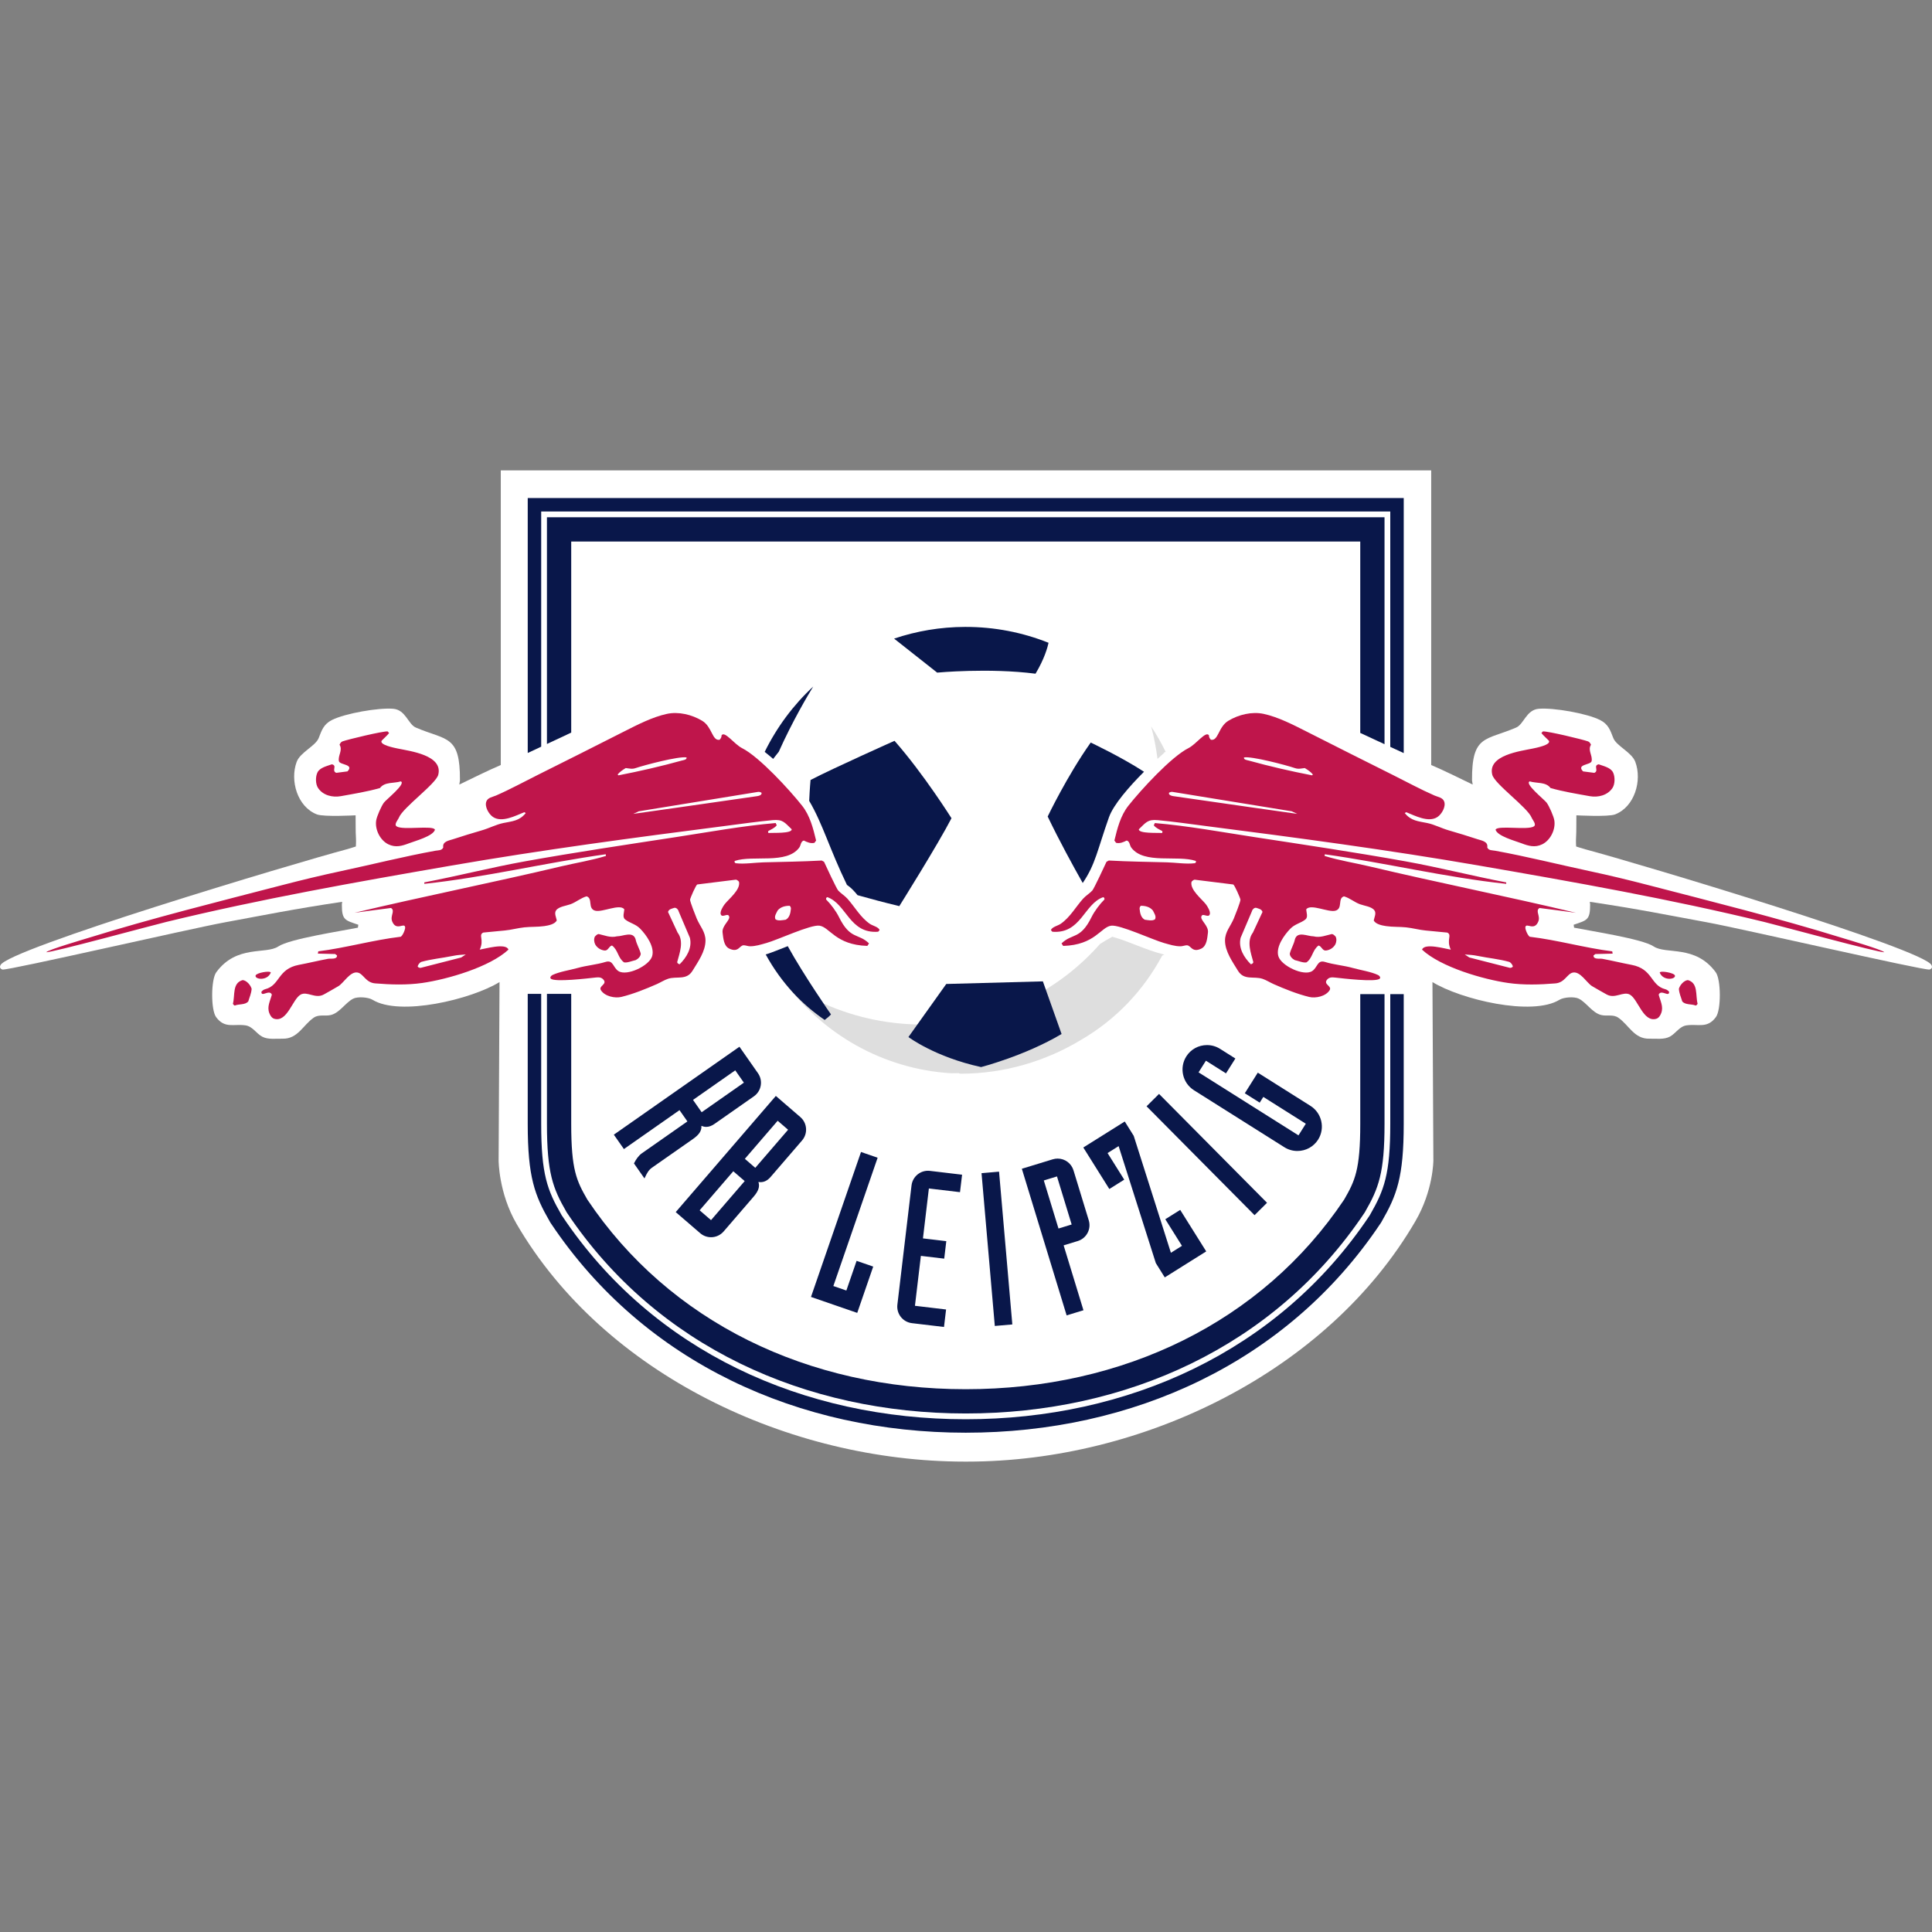
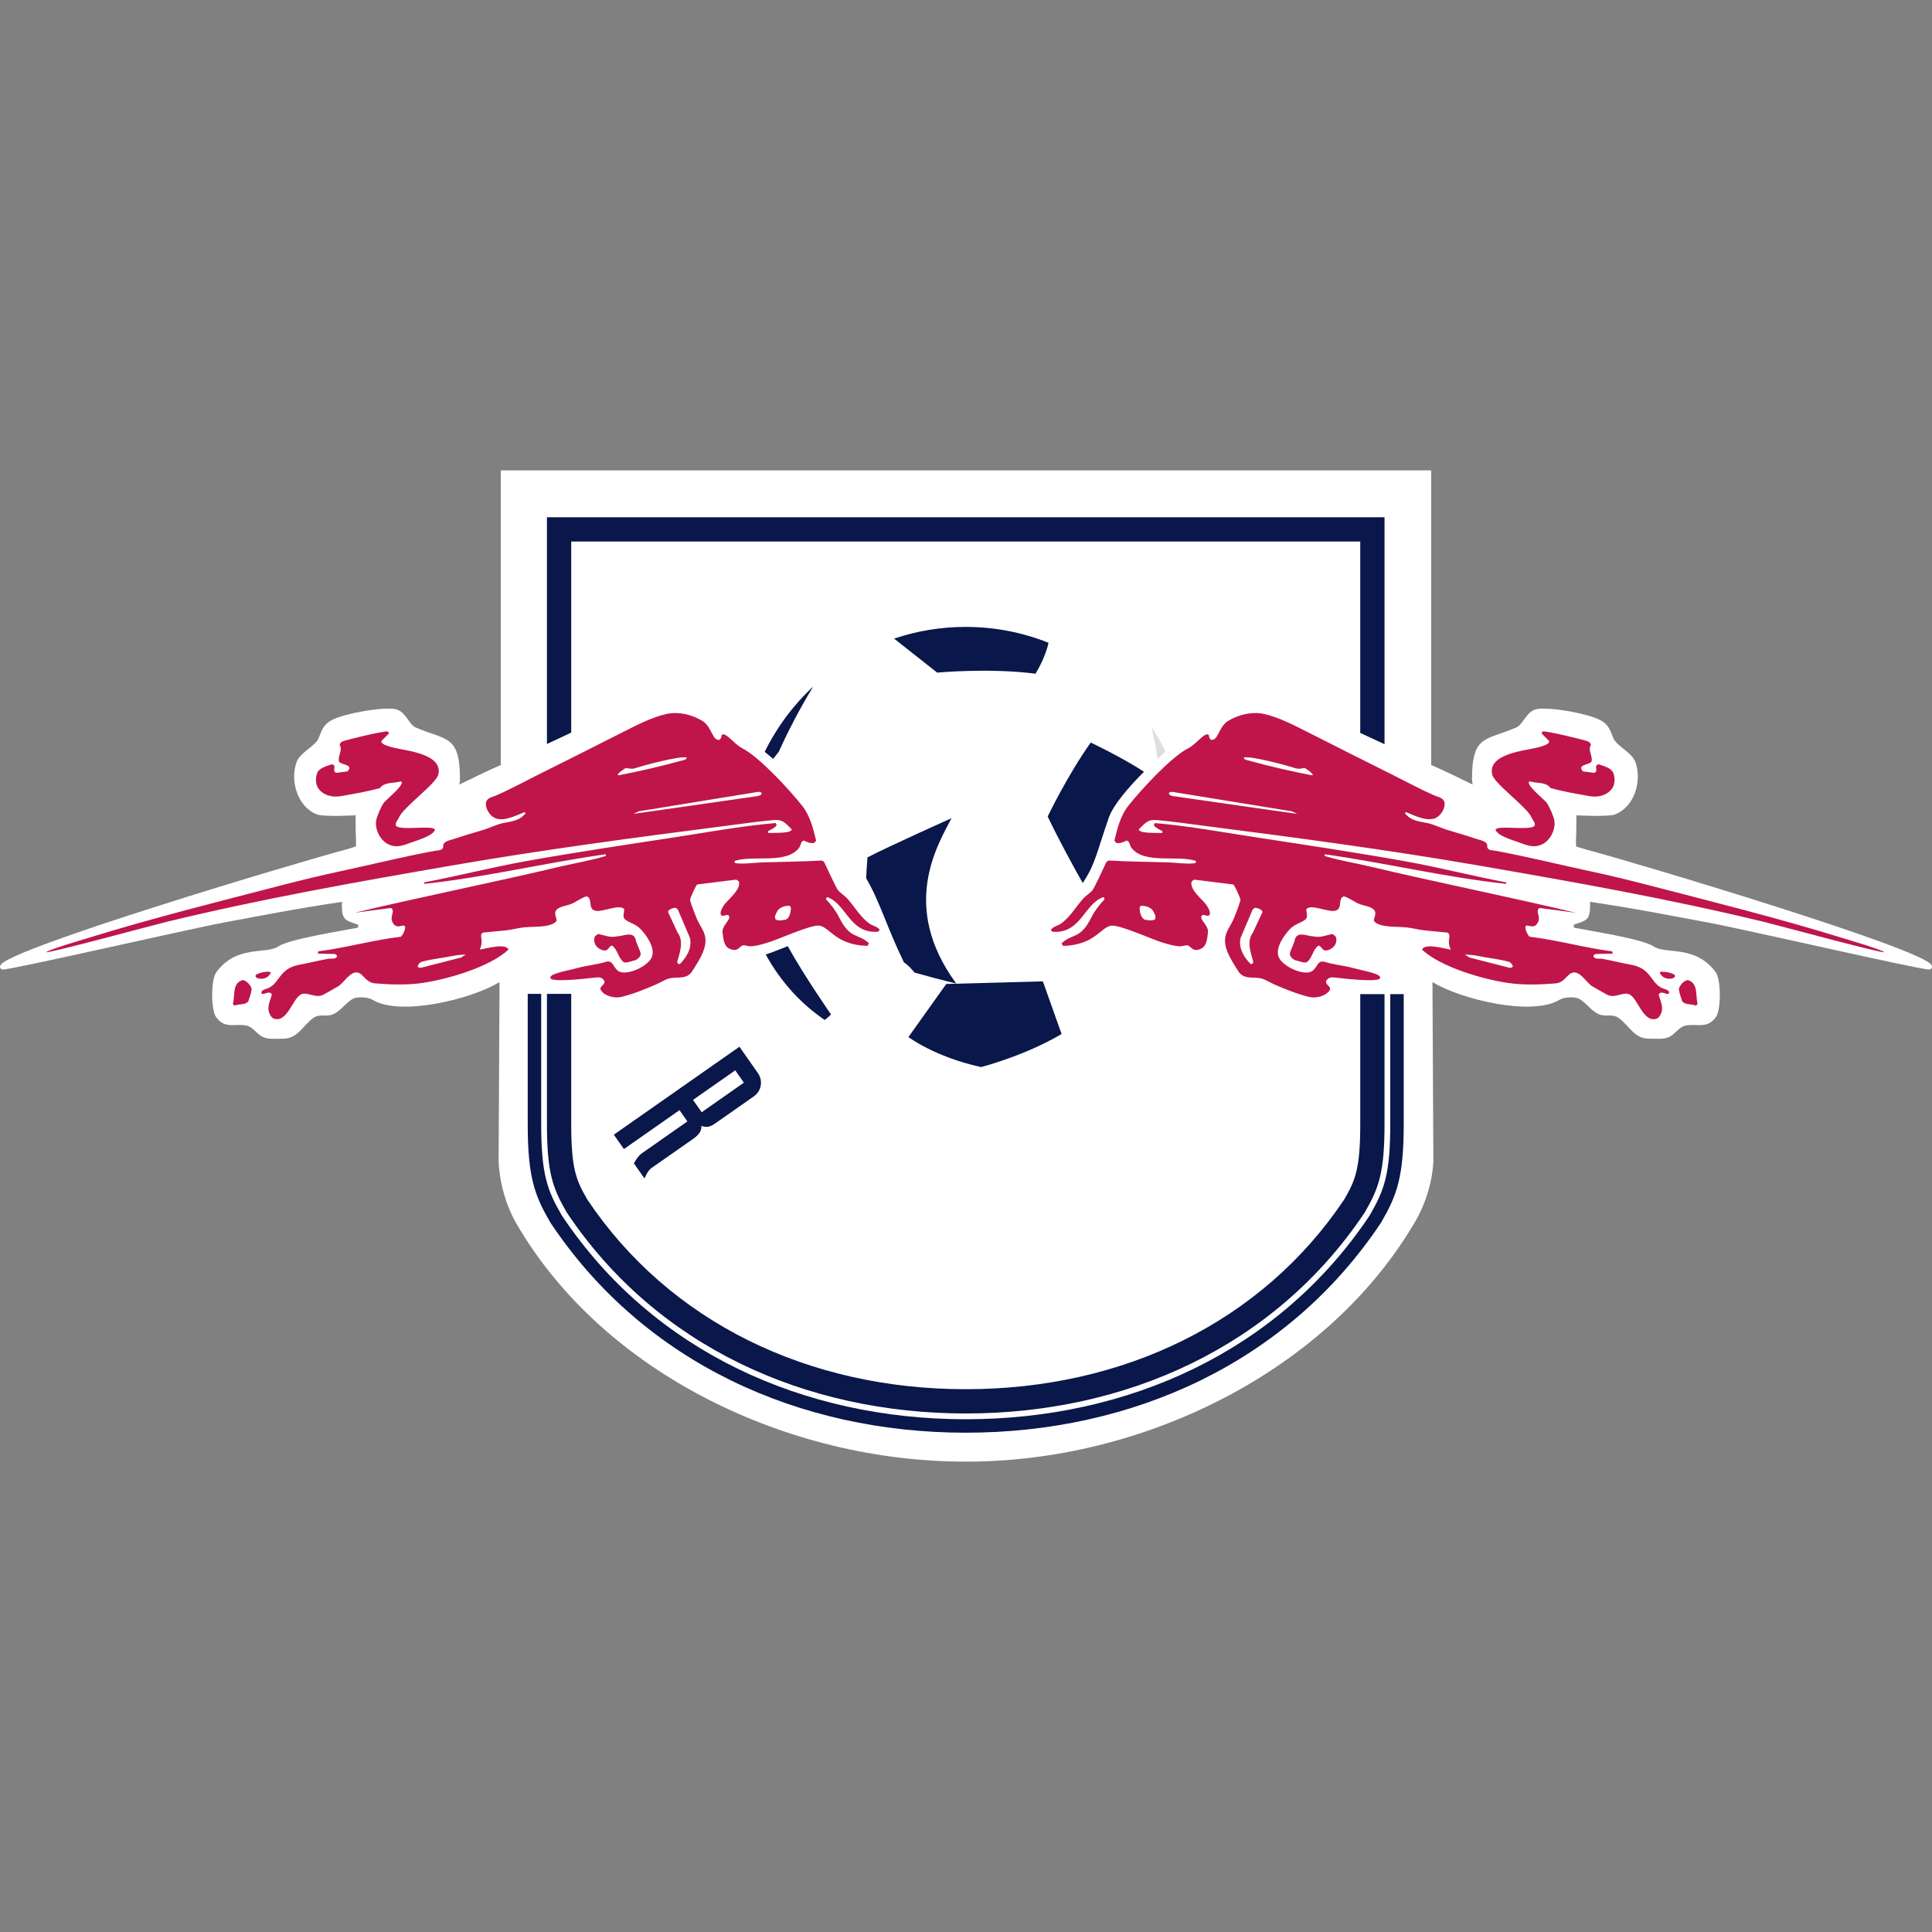
<svg xmlns="http://www.w3.org/2000/svg" version="1.1" id="Layer_2" x="0px" y="0px" width="400px" height="400px" viewBox="0 0 400 400" enable-background="new 0 0 400 400" xml:space="preserve">
  <rect x="0" y="0" width="400" height="400" fill="#808080" stroke="none" />
  <g>
    <g>
      <path fill="#FFFFFF" d="M296.316,97.392v60.998c2.559,1.086,6.088,2.836,8.589,4.046l-0.138-0.855    c-0.059-9.498,2.781-8.211,9.145-10.953c1.588-0.685,2.084-3.655,4.657-3.882c3.052-0.264,9.981,0.946,12.72,2.33    c1.697,0.858,2.101,2.114,2.719,3.707c0.649,1.685,3.827,2.947,4.569,4.961c1.43,3.85-0.13,9.288-4.184,10.866    c-1.424,0.558-8.021,0.191-8.021,0.191c-0.027,1.319,0.025,3.315-0.066,4.635c-0.05,0.665,0.015,1.817,0.015,1.817    s1.305,0.43,1.953,0.6c10.878,2.9,70.222,20.669,71.627,23.977c0.375,0.718-0.431,0.906-0.431,0.906    c-1.458,0.146-38.816-8.45-45.892-9.751c-8.03-1.475-14.322-2.775-24.414-4.275l0.057,0.568c0.014,3.268-0.698,3.246-3.408,4.182    l0.087,0.605c3.402,0.688,14.12,2.307,16.474,3.882c2.575,1.723,8.621-0.407,12.851,5.347c1.108,1.513,1.134,7.777,0.041,9.273    c-1.78,2.44-3.631,1.379-6.078,1.722c-1.485,0.211-2.221,1.66-3.451,2.329c-1.201,0.659-2.895,0.404-4.225,0.433    c-3.192,0.071-4.22-2.805-6.467-4.354c-1.085-0.747-2.382-0.245-3.581-0.561c-1.806-0.479-2.986-2.544-4.572-3.365    c-0.929-0.479-3.127-0.325-4.01,0.217c-5.685,3.498-20.513-0.096-26.306-3.663l0.19,36.947c0,0,0,6.18-3.728,12.575    c-18.176,31.213-56.497,49.74-92.73,49.763h-0.619c-36.233-0.022-74.549-17.989-92.727-49.201    c-3.727-6.396-3.727-13.137-3.727-13.137l0.188-36.947c-5.793,3.567-20.617,7.161-26.303,3.663    c-0.883-0.542-3.082-0.696-4.009-0.217c-1.587,0.821-2.765,2.887-4.572,3.365c-1.202,0.315-2.496-0.187-3.579,0.561    c-2.251,1.548-3.278,4.426-6.47,4.354c-1.334-0.028-3.021,0.227-4.224-0.433c-1.232-0.669-1.966-2.118-3.451-2.329    c-2.449-0.343-4.299,0.719-6.081-1.722c-1.09-1.496-1.068-7.761,0.044-9.273c4.228-5.754,10.272-3.624,12.85-5.347    c2.354-1.575,13.071-3.194,16.474-3.882l0.086-0.605c-2.712-0.936-3.424-0.914-3.408-4.182l0.058-0.568    c-10.094,1.5-16.387,2.8-24.414,4.275c-7.077,1.301-44.436,9.897-45.893,9.751c0,0-0.807-0.188-0.432-0.906    c1.407-3.308,60.747-21.077,71.63-23.977c0.646-0.17,1.952-0.6,1.952-0.6s0.063-1.152,0.015-1.817    c-0.094-1.319-0.042-3.315-0.07-4.635c0,0-6.591,0.367-8.021-0.191c-4.053-1.578-5.61-7.017-4.183-10.866    c0.745-2.014,3.917-3.276,4.57-4.961c0.619-1.593,1.022-2.849,2.717-3.707c2.739-1.384,9.669-2.594,12.722-2.33    c2.572,0.227,3.069,3.198,4.657,3.882c6.365,2.741,9.203,1.455,9.142,10.953l-0.134,0.855c2.5-1.209,6.029-2.96,8.587-4.046    V97.392H296.316z" />
    </g>
    <g>
      <g>
-         <path fill="#09174A" d="M203.216,242.893l2.748,31.632l3.627-0.315l-2.748-31.632L203.216,242.893z M178.263,238.506     l-10.357,30.01l9.576,3.303l3.308-9.587l-3.441-1.188l-2.12,6.143l-2.692-0.929l9.166-26.564L178.263,238.506z M188.721,245.435     l-2.929,24.682c-0.225,1.886,1.126,3.604,3.012,3.829l6.64,0.788l0.431-3.619l-6.445-0.765l1.227-10.336l4.833,0.575l0.43-3.619     l-4.833-0.575l1.227-10.335l6.444,0.766l0.43-3.617l-6.641-0.791C190.628,242.19,188.942,243.566,188.721,245.435z      M271.312,228.953l-10.899-6.872l-2.689,4.265l3.083,1.944l0.748-1.187l8.8,5.551l-1.518,2.409l-20.688-13.044l1.521-2.411     l4.159,2.623l1.94-3.078l-3.173-2.003c-0.808-0.509-1.738-0.778-2.693-0.778c-1.763,0-3.369,0.881-4.297,2.357     c-1.489,2.362-0.777,5.496,1.585,6.99l18.721,11.803c0.806,0.508,1.736,0.776,2.691,0.776c1.763,0,3.367-0.881,4.3-2.355     C274.389,233.581,273.677,230.444,271.312,228.953z M239.967,226.483l-2.584,2.563l22.22,22.401l0.139,0.141l2.584-2.563     l-22.22-22.401L239.967,226.483z M241.264,252.43l3.45,5.506l-2.29,1.438l-7.7-24.214l-1.853-2.965l-8.583,5.382l5.388,8.594     l3.087-1.935l-3.453-5.506l2.29-1.437l7.701,24.214l1.852,2.965l8.583-5.382l-5.388-8.594L241.264,252.43z M222.258,242.315     c-0.445-1.46-1.768-2.443-3.287-2.443c-0.341,0-0.681,0.053-1.013,0.152l-6.396,1.955l9.216,30.17l0.059,0.189l3.481-1.063     l-4.104-13.438l2.915-0.89c0.883-0.271,1.605-0.864,2.036-1.677c0.431-0.81,0.519-1.743,0.247-2.627L222.258,242.315z      M219.148,254.352l-3.038-9.951l2.726-0.833l3.04,9.951L219.148,254.352z" />
-       </g>
+         </g>
    </g>
    <g>
      <path fill="#09174A" d="M117.329,251.009l0.097,0.142c18.578,27.737,49.428,41.494,82.52,41.494    c33.097,0,63.942-13.757,82.524-41.494l0.095-0.141l0.083-0.15c2.784-4.837,4.004-8.021,4.004-18.169v-26.866h-5.024v26.866    c0,9.545-1.107,11.792-3.331,15.666c-17.006,25.386-45.754,39.264-78.351,39.264s-61.343-13.878-78.345-39.264    c-2.225-3.874-3.336-6.121-3.336-15.666v-26.918h-5.024v26.918c0,10.144,1.219,13.329,4.004,18.168L117.329,251.009z" />
    </g>
    <g>
-       <polygon fill="#09174A" points="112.048,154.59 112.048,105.903 287.841,105.903 287.841,154.629 290.628,155.92 290.628,103.117     109.261,103.117 109.261,155.897   " />
-     </g>
+       </g>
    <g>
      <polygon fill="#09174A" points="113.239,107.097 113.239,154.032 118.264,151.678 118.264,112.122 281.626,112.122     281.626,151.745 286.651,154.077 286.651,107.097   " />
    </g>
    <g>
      <path fill="#09174A" d="M287.841,205.825v26.866c0,10.439-1.268,13.733-4.157,18.763l-0.106,0.187l-0.118,0.175    c-18.804,28.072-50.02,42.024-83.515,42.024c-33.493,0-64.71-13.952-83.509-42.024l-0.121-0.175l-0.105-0.187    c-2.896-5.033-4.162-8.327-4.162-18.763v-26.918h-2.788v26.918c0,11.056,1.452,14.79,4.533,20.155l0.153,0.266l0.172,0.257    c19.315,28.841,51.401,43.257,85.825,43.257c34.426,0,66.51-14.415,85.829-43.257l0.171-0.257l0.152-0.266    c3.079-5.36,4.531-9.095,4.531-20.155v-26.866H287.841z" />
    </g>
    <g>
      <path fill-rule="evenodd" clip-rule="evenodd" fill="#09174A" d="M199.822,129.795c6.102-0.015,11.93,1.154,17.269,3.286    c-0.182,0.857-0.829,3.302-2.697,6.4c-9.636-1.239-20.362-0.224-20.362-0.224l-8.917-7.039    C189.731,130.658,194.676,129.808,199.822,129.795L199.822,129.795z" />
    </g>
    <g>
-       <path fill="#DEDEDE" d="M240.781,197.564c-3.595-0.898-6.918-2.624-10.489-3.621c-1.041,0.556-1.855,1.054-2.549,1.495    c-3.968,4.499-8.786,8.305-14.293,11.155c-13.223,7.104-29.479,7.215-42.947,1.164c-2.897-1.3-5.672-2.872-8.253-4.736    c7.866,10.938,20.392,18.303,34.672,19.189c0.521-0.007,1.044-0.016,1.56-0.026c0.104,0.072,0.231,0.116,0.397,0.116    c9.028,0,17.686-2.594,25.043-7.066c7.011-4.093,12.764-10.044,16.697-17.389l0.447-0.205    C240.968,197.619,240.876,197.589,240.781,197.564z" />
-     </g>
+       </g>
    <g>
      <path fill="#09174A" d="M216.912,169.05c2.394,5.003,5.283,10.275,7.254,13.764c2.651-3.889,3.046-6.868,5.437-13.618    c0.93-2.615,4.193-6.354,7.252-9.413c-4.704-3.064-11.033-6.044-11.033-6.044C220.959,160.586,216.912,169.05,216.912,169.05z" />
    </g>
    <g>
      <path fill="#09174A" d="M168.364,142.145c-4.125,3.831-7.532,8.417-10.044,13.523c0.621,0.493,1.203,0.976,1.755,1.453    c0.381-0.495,0.767-0.99,1.166-1.489C164.1,149.257,167.279,143.912,168.364,142.145z" />
    </g>
    <g>
-       <path fill="#09174A" d="M196.995,169.406c0,0-5.763-9.18-11.794-16.027c0,0-12.701,5.669-17.385,8.106c0,0-0.163,1.644-0.28,4.325    c2.832,4.811,4.211,9.969,7.814,17.395c0.864,0.581,1.552,1.333,2.194,2.13c2.51,0.71,5.422,1.488,8.647,2.268    C186.191,187.604,194.204,174.817,196.995,169.406z" />
+       <path fill="#09174A" d="M196.995,169.406c0,0-12.701,5.669-17.385,8.106c0,0-0.163,1.644-0.28,4.325    c2.832,4.811,4.211,9.969,7.814,17.395c0.864,0.581,1.552,1.333,2.194,2.13c2.51,0.71,5.422,1.488,8.647,2.268    C186.191,187.604,194.204,174.817,196.995,169.406z" />
    </g>
    <g>
      <path fill-rule="evenodd" clip-rule="evenodd" fill="#09174A" d="M195.914,203.721l20.002-0.541l3.873,10.9    c-7.563,4.498-16.661,6.846-16.661,6.846c-9.556-2.076-15.046-6.218-15.046-6.218L195.914,203.721L195.914,203.721z" />
    </g>
    <g>
      <path fill="#09174A" d="M163.097,195.892c-1.671,0.66-3.273,1.304-4.242,1.616c-0.113,0.037-0.23,0.074-0.324,0.1    c1.632,2.984,3.536,5.597,5.65,7.899c1.998,2.173,4.2,4.044,6.557,5.664c0.45-0.335,0.952-0.743,1.31-1.143    C172.048,210.029,166.389,201.883,163.097,195.892z" />
    </g>
    <g>
      <path fill-rule="evenodd" clip-rule="evenodd" fill="#BF154B" d="M50.248,202.915c-2.202,0.604-1.554,3.148-2.028,4.915    c0.086,0.13,0.259,0.389,0.432,0.347c0.818-0.347,2.155-0.087,2.758-0.863c0.26-0.905,0.603-1.554,0.69-2.587    C51.885,203.951,51.066,203,50.248,202.915z M275.747,193.382c-1.207,0.262-2.415,0.82-3.796,0.477    c-1.246,0-3.276-1.122-3.837,0.561c-0.216,1.078-0.818,1.984-1.076,3.02c0,0.559,0.515,1.078,1.032,1.336    c0.777,0.172,1.727,0.604,2.421,0.474c1.29-0.905,1.205-2.543,2.498-3.492c0.688,0.172,0.774,1.123,1.551,1.036    c0.776-0.087,1.551-0.563,1.94-1.295c0.215-0.474,0.302-1.078,0.043-1.597C276.309,193.686,276.09,193.427,275.747,193.382z     M317.104,169.28c0.176,0.451,1.071,1.406,0.475,1.812c-1.258,0.854-7.59-0.29-7.938,0.69c0.355,1.328,4.123,2.333,5.349,2.803    c1.445,0.551,2.786,0.962,4.313,0.216c1.705-0.834,2.81-3.09,2.502-4.96c-0.142-0.859-1.067-2.958-1.594-3.664    c-0.497-0.662-4.663-3.956-3.492-4.401c1.403,0.45,3.318,0.047,4.31,1.381c2.622,0.742,5.424,1.199,8.11,1.682    c1.722,0.312,3.681-0.168,4.698-1.682c0.557-0.827,0.56-2.345,0.129-3.234c-0.497-1.02-2.015-1.325-2.977-1.682    c-1.206,0.262,0.133,1.316-0.901,1.769l-2.332-0.301c-1.466-1.513,1.594-1.304,1.768-2.115c0.251-1.173-0.856-2.255-0.127-3.405    c-0.132-0.282-0.298-0.58-0.604-0.691c-1.203-0.43-8.37-2.145-9.361-2.069l-0.3,0.345c0.286,0.398,1.496,1.494,1.552,1.595    c0.479,0.863-2.742,1.482-3.275,1.595c-2.575,0.543-9.463,1.368-8.451,5.434C309.426,162.31,316.268,167.172,317.104,169.28z     M70.559,164.839c2.683-0.483,5.485-0.94,8.107-1.682c0.989-1.334,2.906-0.931,4.312-1.381c1.168,0.445-2.999,3.739-3.494,4.401    c-0.526,0.706-1.451,2.804-1.595,3.664c-0.308,1.87,0.799,4.126,2.503,4.96c1.525,0.746,2.869,0.335,4.312-0.216    c1.225-0.47,4.992-1.475,5.348-2.803c-0.345-0.98-6.678,0.164-7.936-0.69c-0.598-0.406,0.296-1.361,0.475-1.812    c0.834-2.108,7.677-6.97,8.149-8.882c1.01-4.066-5.875-4.891-8.451-5.434c-0.533-0.112-3.754-0.731-3.278-1.595    c0.056-0.101,1.266-1.197,1.552-1.595l-0.303-0.345c-0.986-0.075-8.155,1.64-9.356,2.069c-0.308,0.112-0.475,0.41-0.604,0.69    c0.727,1.151-0.381,2.233-0.128,3.406c0.173,0.811,3.233,0.602,1.768,2.115l-2.328,0.301c-1.039-0.453,0.299-1.507-0.905-1.769    c-0.963,0.356-2.48,0.662-2.977,1.682c-0.433,0.889-0.427,2.407,0.129,3.234C66.874,164.671,68.833,165.15,70.559,164.839z     M56.068,201.362c-0.146-0.453-2.993,0.05-3.148,0.604C52.689,202.772,55.338,203.172,56.068,201.362z M343.625,201.362    c0.732,1.811,3.378,1.41,3.15,0.604C346.617,201.412,343.771,200.909,343.625,201.362z M349.446,202.915    c-0.818,0.085-1.639,1.036-1.853,1.812c0.085,1.033,0.431,1.682,0.691,2.587c0.602,0.776,1.938,0.517,2.759,0.863    c0.173,0.042,0.343-0.217,0.431-0.347C351.001,206.063,351.647,203.519,349.446,202.915z M381.332,194.163    c-13.245-4.096-26.667-7.434-40.078-10.915c-4.017-1.042-8.06-2.021-12.115-2.885c-6.507-1.389-13.049-3.045-19.587-4.229    c-0.59-0.108-1.348-0.01-1.632-0.686c0.221-1.221-1.151-1.417-1.984-1.686c-1.993-0.645-3.971-1.274-5.993-1.846    c-1.474-0.419-2.958-1.208-4.441-1.515c-1.871-0.387-3.354-0.425-4.661-2.069l0.303-0.175c1.773,0.705,4.618,2.226,6.467,0.993    c0.883-0.585,1.803-2.161,1.381-3.231c-0.313-0.807-1.3-0.912-1.98-1.21c-2.907-1.266-5.755-2.827-8.595-4.241    c-6.003-2.988-11.986-6.01-17.971-9.04c-2.724-1.378-5.807-2.971-8.798-3.622c-2.438-0.531-5.208,0.143-7.329,1.422    c-2.104,1.268-2.052,4.243-3.623,3.926c-0.228-0.248-0.419-0.56-0.39-0.907c-0.637-1.005-2.622,1.823-4.229,2.631    c-3.582,1.801-9.877,8.678-12.462,11.944c-1.629,2.062-2.287,4.697-2.89,7.202l0.347,0.473c0.787,0.19,1.512-0.133,2.196-0.473    c0.656,0.167,0.597,0.988,0.952,1.464c2.612,3.523,9.566,1.476,13.371,2.761c0.054,0.232,0,0.442-0.259,0.474    c-1.707,0.218-3.962-0.138-5.704-0.184c-4.024-0.106-8.052-0.154-12.066-0.376l-0.472,0.258c-0.378,0.825-2.585,5.562-2.935,5.949    c-0.539,0.595-1.334,1.05-1.907,1.688c-1.558,1.741-2.688,3.856-4.648,5.211c-0.588,0.405-1.762,0.627-2.024,1.292l0.3,0.346    c5.938,0.481,6.542-5.748,10.521-7.157c0.22,0.044,0.307,0.276,0.261,0.476c-0.985,0.987-2.053,2.406-2.676,3.664    c-2.321,4.706-3.975,3.271-6.206,5.436l0.343,0.517c6.578-0.192,7.777-3.89,9.922-4.188c1.828-0.252,8.687,2.957,10.954,3.583    c1.133,0.312,2.259,0.698,3.454,0.681c0.403-0.007,0.94-0.219,1.288-0.207c0.877,0.029,1.052,1.599,2.973,0.689    c1.156-0.548,1.238-2.198,1.381-3.32c0.175-1.352-1.499-2.503-1.381-3.237c0.172-1.036,1.475,0.352,1.769-0.562    c0.181-0.548-0.494-1.652-0.818-2.069c-0.866-1.106-3.307-2.999-2.976-4.612c0.033-0.152,0.493-0.493,0.649-0.473l7.978,0.991    c0.276,0.034,1.494,2.863,1.509,3.147c0.021,0.43-1.141,3.349-1.381,3.923c-0.664,1.587-1.832,2.741-1.811,4.574    c0.022,2.253,1.543,4.345,2.671,6.207c1.255,2.069,3.271,1.086,5.093,1.684c0.748,0.247,1.553,0.764,2.292,1.091    c2.312,1.016,4.912,2.065,7.364,2.661c1.35,0.324,3.432-0.127,4.226-1.38c0.58-0.915-1.377-1.194-0.515-2.2    c0.459-0.536,1.034-0.501,1.682-0.431c1.383,0.152,8.485,1.014,9.229,0.214c0.248-0.266-0.127-0.627-0.346-0.734    c-1.433-0.691-3.643-1.022-5.218-1.461c-1.903-0.536-3.875-0.67-5.778-1.251c-1.621-0.498-1.52,1.163-2.675,1.897    c-1.742,1.114-6.417-1.107-6.986-3.106c-0.547-1.925,1.21-4.355,2.46-5.652c0.979-1.019,2.182-1.163,3.15-1.94    c0.609-0.491,0.172-1.468,0.17-2.111c0.956-1.2,4.561,0.709,6.036,0.301c1.599-0.443,0.404-2.558,1.772-2.971    c1.194,0.34,2.148,1.206,3.316,1.634c0.867,0.32,2.406,0.481,2.977,1.251c0.459,0.611-0.012,1.463-0.13,2.112    c0.422,0.795,1.763,1.044,2.587,1.166c1.328,0.195,2.773,0.115,4.125,0.256c1.35,0.142,2.702,0.527,4.028,0.65l4.483,0.432    c1.08,0.517-0.261,1.445,0.732,3.534c-1.063-0.154-5.448-1.459-5.952,0c3.874,3.61,12.65,6.158,17.854,6.902    c3.184,0.455,6.55,0.348,9.746,0.085c1.988-0.163,2.408-1.994,3.623-2.242c1.549-0.312,2.899,2.165,3.968,2.804    c0.994,0.595,2.012,1.157,3.018,1.724c1.771,0.998,3.449-0.732,4.83,0.043c1.688,0.953,2.744,5.76,5.432,5.004    c0.546-0.154,0.846-0.685,1.037-1.164c0.533-1.348-0.191-2.557-0.517-3.84c0.503-1.188,2.22,0.654,2.155-0.604    c-0.223-0.239-0.453-0.436-0.776-0.519c-3.128-0.797-2.516-4.196-6.986-5.044c-2.01-0.379-4.018-0.871-6.038-1.25    c-0.567-0.107-1.871,0.2-1.852-0.688l0.387-0.302l3.579-0.087l-0.085-0.472c-5.729-0.718-11.346-2.345-17.075-3.022    c-0.431-0.252-0.978-1.576-0.908-1.982c0.167-1.047,1.821,0.897,2.676-1.168c0.493-1.197-0.696-2.216,0.256-2.802    c2.518,0.322,5.033,0.639,7.546,0.993c-14.219-3.394-28.566-6.238-42.778-9.612c-3.086-0.733-6.236-1.219-9.27-2.159l0.042-0.343    c12.544,1.759,24.964,4.784,37.561,6.122v-0.302c-6.967-1.328-13.857-3.1-20.834-4.356c-10.394-1.871-20.866-3.426-31.309-5.027    c-6.813-1.046-13.734-2.317-20.605-2.905l-0.218,0.475c0.458,0.565,1.104,0.829,1.726,1.165c0.09,0.137,0.096,0.321-0.044,0.431    c-0.871-0.093-4.782,0.158-4.788-0.774c1.452-1.378,1.811-2.097,3.924-1.899c3.29,0.306,6.601,0.789,9.878,1.208    c18.87,2.421,37.875,4.949,56.619,8.195c19.775,3.42,39.563,6.929,59.075,11.676c3.098,0.753,24.012,6.452,24.845,6.261    C389.53,196.577,382.632,194.566,381.332,194.163z M239.137,190.327c-0.532,0.399-1.463,0.177-2.129,0.088    c-0.8-0.441-0.977-1.373-1.066-2.262c0-0.219,0.046-0.443,0.267-0.622c0.933,0,1.861,0.225,2.484,0.978    C238.961,189.086,239.449,189.708,239.137,190.327z M306.083,197.939c2.111,0.432,4.223,0.605,6.376,1.208    c0.345,0.13,0.72,0.62,0.766,0.965c-0.132,0.215-0.439,0.276-0.609,0.276l-8.411-2.152l-0.944-0.623    C304.253,197.698,304.786,197.675,306.083,197.939z M259.189,188.683c0.087-0.39,0.475-0.777,0.863-0.733    c0.514,0.173,1.162,0.257,1.337,0.86l-1.988,4.273c-1.376,1.813-0.385,4.312,0.09,6.122c-0.044,0.261-0.302,0.39-0.517,0.433    c-1.383-1.381-2.632-3.321-2.115-5.48L259.189,188.683z M243.275,164.882c-0.343-0.043-1.414-0.15-1.24-0.754    c0.218-0.13,0.475-0.216,0.732-0.172l24.662,4.014l1.16,0.534C268.589,168.504,251.512,166.09,243.275,164.882z M271.65,160.527    c-4.354-0.846-8.835-1.874-13.11-3.061c-0.328-0.092-1.086-0.155-0.988-0.646c1.563-0.302,8.723,1.59,10.519,2.198    c0.8,0.27,1.267,0.083,2.072,0c0.609,0.38,1.226,0.767,1.679,1.338L271.65,160.527z M125.154,196.792    c0.776,0.086,0.861-0.864,1.552-1.036c1.293,0.949,1.206,2.587,2.501,3.492c0.689,0.13,1.638-0.302,2.416-0.474    c0.517-0.258,1.033-0.777,1.033-1.336c-0.259-1.035-0.863-1.941-1.079-3.02c-0.559-1.683-2.586-0.561-3.838-0.561    c-1.377,0.344-2.585-0.214-3.794-0.477c-0.345,0.045-0.559,0.304-0.775,0.518c-0.259,0.519-0.172,1.124,0.044,1.597    C123.6,196.23,124.376,196.706,125.154,196.792z M180.093,191.271c-1.958-1.355-3.089-3.47-4.647-5.211    c-0.572-0.638-1.369-1.094-1.907-1.688c-0.351-0.387-2.558-5.124-2.932-5.949l-0.476-0.258c-4.016,0.222-8.044,0.27-12.063,0.375    c-1.744,0.047-4.001,0.403-5.703,0.185c-0.257-0.032-0.317-0.242-0.26-0.474c3.803-1.285,10.754,0.762,13.369-2.762    c0.355-0.476,0.296-1.296,0.949-1.463c0.688,0.34,1.413,0.662,2.199,0.473l0.345-0.473c-0.603-2.505-1.258-5.141-2.889-7.202    c-2.587-3.266-8.879-10.143-12.464-11.944c-1.605-0.808-3.589-3.636-4.225-2.631c0.026,0.347-0.165,0.659-0.389,0.907    c-1.572,0.317-1.521-2.658-3.623-3.926c-2.124-1.279-4.895-1.954-7.331-1.422c-2.99,0.651-6.078,2.244-8.798,3.622    c-5.98,3.03-11.968,6.052-17.971,9.039c-2.839,1.416-5.687,2.977-8.593,4.242c-0.683,0.298-1.669,0.403-1.984,1.21    c-0.418,1.07,0.5,2.646,1.378,3.231c1.854,1.233,4.699-0.288,6.47-0.993l0.302,0.175c-1.307,1.644-2.787,1.682-4.657,2.069    c-1.484,0.307-2.971,1.096-4.447,1.515c-2.016,0.572-3.995,1.202-5.989,1.846c-0.832,0.269-2.207,0.465-1.985,1.686    c-0.286,0.676-1.041,0.578-1.635,0.686c-6.534,1.184-13.075,2.84-19.582,4.229c-4.056,0.864-8.101,1.844-12.118,2.885    c-13.41,3.481-26.832,6.819-40.078,10.915c-1.299,0.403-8.2,2.414-8.782,2.974c0.835,0.19,21.748-5.508,24.849-6.261    c19.51-4.747,39.298-8.255,59.071-11.676c18.746-3.246,37.752-5.774,56.62-8.195c3.278-0.419,6.591-0.901,9.879-1.208    c2.112-0.198,2.467,0.521,3.923,1.899c-0.005,0.933-3.914,0.681-4.787,0.774c-0.14-0.11-0.133-0.294-0.043-0.431    c0.622-0.336,1.267-0.6,1.726-1.165l-0.216-0.475c-6.872,0.588-13.793,1.859-20.608,2.905    c-10.441,1.602-20.915,3.157-31.309,5.027c-6.976,1.256-13.866,3.029-20.832,4.356v0.302c12.596-1.338,25.015-4.363,37.56-6.122    l0.043,0.343c-3.035,0.939-6.187,1.426-9.271,2.159c-14.215,3.375-28.56,6.218-42.781,9.612c2.515-0.354,5.03-0.67,7.546-0.993    c0.955,0.585-0.236,1.605,0.259,2.802c0.854,2.065,2.503,0.122,2.675,1.168c0.067,0.406-0.477,1.73-0.907,1.982    c-5.732,0.677-11.349,2.305-17.077,3.022l-0.085,0.472l3.58,0.087l0.387,0.302c0.021,0.889-1.287,0.581-1.855,0.688    c-2.018,0.379-4.026,0.871-6.037,1.25c-4.468,0.848-3.858,4.247-6.985,5.044c-0.323,0.083-0.555,0.279-0.777,0.519    c-0.067,1.258,1.655-0.585,2.157,0.604c-0.327,1.283-1.052,2.492-0.519,3.84c0.191,0.479,0.493,1.01,1.036,1.164    c2.692,0.756,3.747-4.051,5.434-5.004c1.379-0.775,3.058,0.955,4.83-0.043c1.008-0.566,2.026-1.129,3.02-1.724    c1.066-0.639,2.419-3.115,3.967-2.804c1.214,0.248,1.636,2.079,3.623,2.242c3.192,0.263,6.564,0.37,9.745-0.085    c5.204-0.744,13.982-3.292,17.853-6.902c-0.5-1.459-4.886-0.154-5.951,0c0.994-2.089-0.348-3.017,0.734-3.535l4.484-0.431    c1.326-0.123,2.678-0.508,4.026-0.65c1.354-0.142,2.798-0.064,4.124-0.256c0.825-0.122,2.166-0.371,2.588-1.166    c-0.118-0.649-0.584-1.501-0.13-2.112c0.571-0.77,2.105-0.931,2.977-1.251c1.169-0.428,2.119-1.294,3.321-1.634    c1.363,0.414,0.17,2.528,1.768,2.971c1.478,0.408,5.08-1.501,6.036-0.301c-0.004,0.643-0.439,1.62,0.174,2.111    c0.966,0.777,2.166,0.922,3.147,1.94c1.249,1.297,3.004,3.727,2.457,5.652c-0.566,1.999-5.24,4.22-6.984,3.106    c-1.155-0.735-1.052-2.395-2.675-1.897c-1.904,0.581-3.874,0.715-5.778,1.251c-1.574,0.439-3.786,0.77-5.218,1.461    c-0.217,0.107-0.594,0.469-0.345,0.734c0.744,0.8,7.847-0.062,9.229-0.214c0.646-0.07,1.222-0.105,1.682,0.431    c0.863,1.006-1.097,1.285-0.517,2.2c0.794,1.253,2.879,1.704,4.225,1.38c2.456-0.596,5.054-1.646,7.365-2.661    c0.739-0.327,1.545-0.844,2.295-1.091c1.819-0.598,3.832,0.386,5.087-1.684c1.133-1.862,2.65-3.954,2.674-6.207    c0.02-1.833-1.146-2.986-1.811-4.574c-0.24-0.574-1.403-3.493-1.381-3.923c0.017-0.284,1.232-3.114,1.509-3.147l7.979-0.991    c0.152-0.02,0.615,0.32,0.646,0.473c0.334,1.613-2.108,3.506-2.974,4.612c-0.328,0.417-1,1.521-0.819,2.069    c0.297,0.913,1.598-0.474,1.766,0.562c0.122,0.734-1.551,1.885-1.379,3.236c0.144,1.124,0.224,2.773,1.379,3.321    c1.924,0.91,2.099-0.661,2.979-0.689c0.344-0.013,0.883,0.2,1.286,0.207c1.198,0.017,2.322-0.369,3.456-0.681    c2.265-0.626,9.125-3.838,10.952-3.583c2.146,0.297,3.342,3.995,9.921,4.188l0.346-0.52c-2.236-2.163-3.888-0.728-6.211-5.434    c-0.62-1.258-1.686-2.676-2.673-3.664c-0.044-0.199,0.04-0.432,0.258-0.476c3.979,1.409,4.583,7.639,10.522,7.157l0.302-0.346    C181.858,191.898,180.68,191.675,180.093,191.271z M127.87,160.354c0.455-0.569,1.071-0.956,1.682-1.336    c0.803,0.083,1.271,0.27,2.071,0c1.798-0.608,8.957-2.5,10.522-2.198c0.096,0.491-0.666,0.554-0.992,0.646    c-4.276,1.187-8.754,2.215-13.11,3.06L127.87,160.354z M156.418,164.882c-8.238,1.208-25.313,3.622-25.313,3.622l1.159-0.534    l24.661-4.014c0.26-0.044,0.518,0.042,0.733,0.172C157.832,164.732,156.763,164.839,156.418,164.882z M95.488,198.236    l-8.408,2.152c-0.172,0-0.479-0.061-0.609-0.276c0.043-0.345,0.417-0.834,0.763-0.965c2.156-0.603,4.266-0.776,6.378-1.208    c1.295-0.264,1.828-0.241,2.821-0.326L95.488,198.236z M140.721,199.638c-0.215-0.043-0.475-0.172-0.52-0.433    c0.477-1.81,1.469-4.309,0.088-6.123l-1.983-4.272c0.172-0.604,0.819-0.688,1.336-0.86c0.389-0.044,0.775,0.343,0.863,0.733    l2.329,5.475C143.352,196.317,142.1,198.257,140.721,199.638z M162.683,190.416c-0.665,0.089-1.595,0.311-2.127-0.088    c-0.312-0.62,0.176-1.241,0.443-1.818c0.62-0.753,1.552-0.978,2.483-0.978c0.222,0.179,0.268,0.403,0.268,0.622    C163.66,189.042,163.482,189.974,162.683,190.416z" />
    </g>
    <g>
      <path fill="#DEDEDE" d="M239.648,157.113c0.513-0.467,0.995-0.902,1.412-1.263c-0.207-0.205,0.21-0.094,0.079-0.066l0.188-0.15    c-0.892-1.806-1.881-3.559-2.994-5.231C238.936,152.59,239.348,154.829,239.648,157.113z" />
    </g>
    <path fill="#09174A" d="M156.928,222.194l-3.835-5.478l-26.005,18.206l2.086,2.981l11.51-8.06l1.634,2.335l-9.443,6.61   c-0.717,0.504-1.248,1.355-1.565,1.981l-0.054,0.107l2.171,3.102l0.148-0.302c0.355-0.729,0.689-1.417,1.389-1.907l8.562-5.991   c1.239-0.87,1.774-1.709,1.686-2.68c0.296,0.119,0.631,0.212,1.008,0.212c0.558,0,1.125-0.206,1.729-0.631l8.129-5.69   c0.756-0.529,1.261-1.318,1.42-2.223C157.659,223.864,157.457,222.949,156.928,222.194z M153.904,224.231l-8.634,6.044   l-1.787-2.552l0.109-0.076l8.634-6.044l1.787,2.551L153.904,224.231z" />
-     <path fill="#09174A" d="M166.882,233.623c-0.067-0.915-0.489-1.752-1.188-2.354l-5.065-4.367L139.9,250.954l5.067,4.365   c0.625,0.541,1.424,0.837,2.246,0.837c1.003,0,1.954-0.437,2.612-1.2l6.221-7.22c0.99-1.146,1.299-2.093,0.975-3.01   c0.155,0.02,0.294,0.028,0.428,0.028c0.796,0,1.471-0.352,2.124-1.109l6.479-7.519C166.655,235.427,166.95,234.539,166.882,233.623   z M154.093,244.632l-6.883,7.984l-2.358-2.035l6.967-8.084l2.361,2.034L154.093,244.632z M156.371,241.785l-2.158-1.861   l6.794-7.884l2.159,1.861L156.371,241.785z" />
  </g>
</svg>